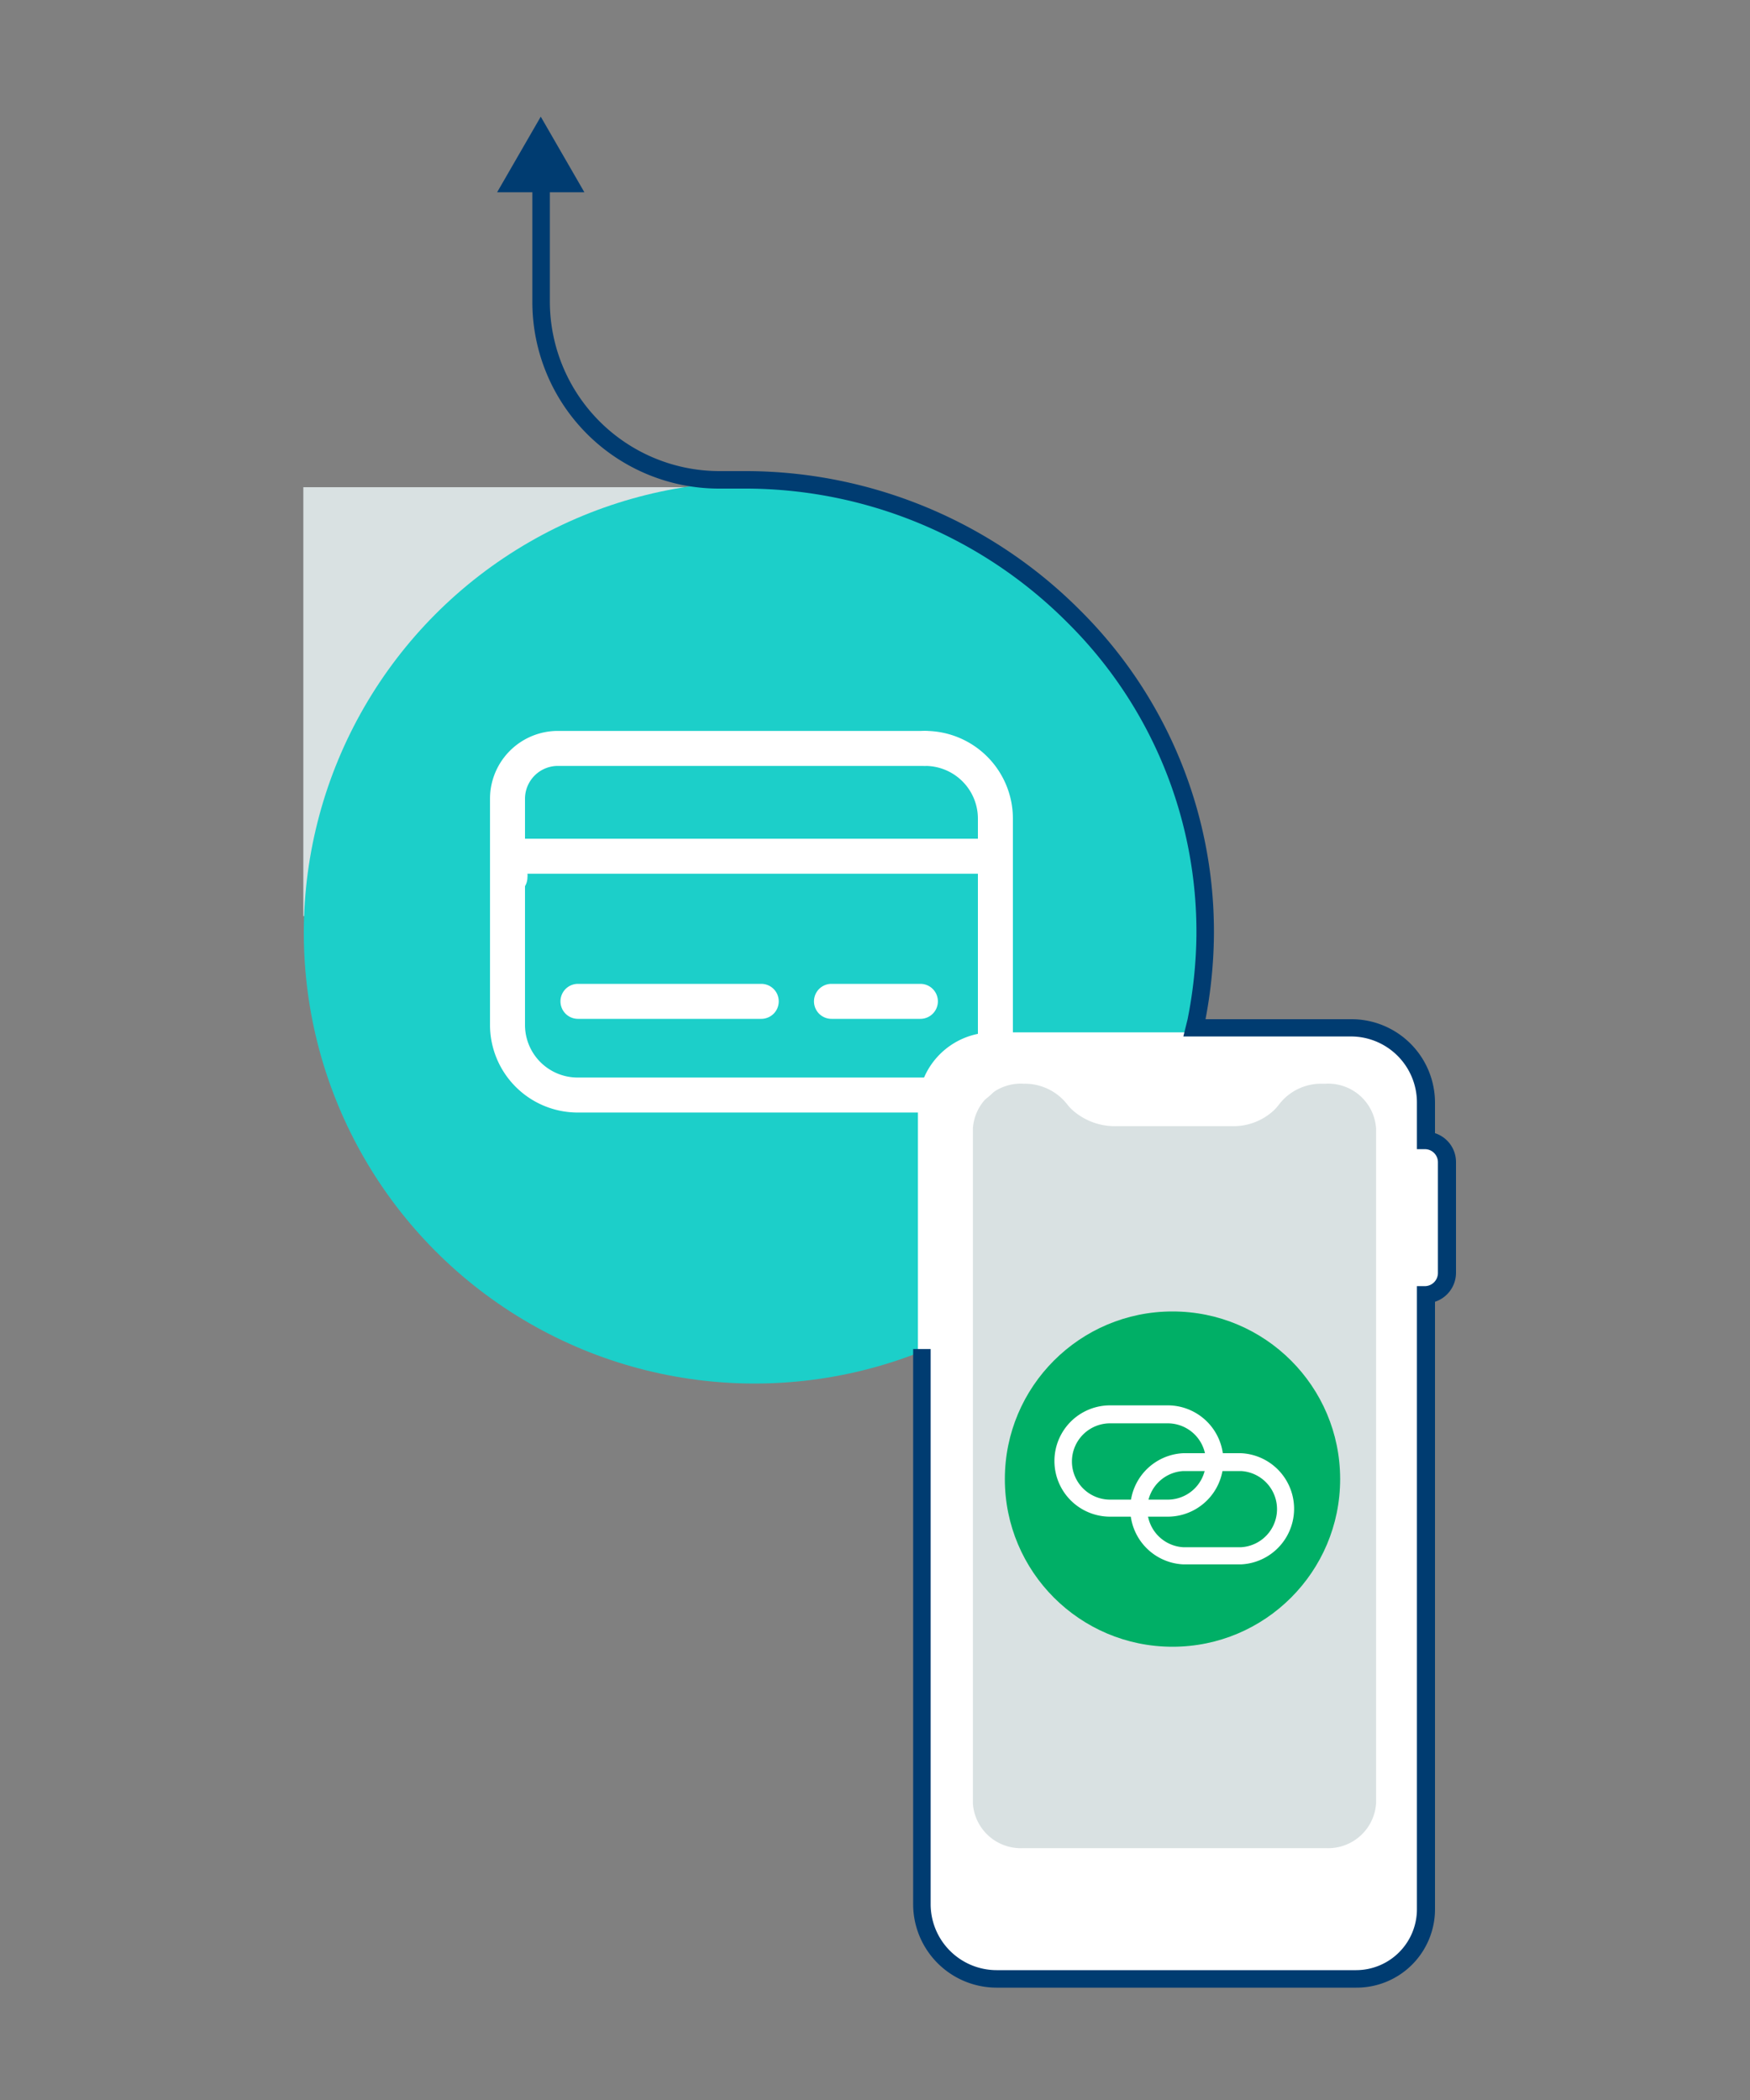
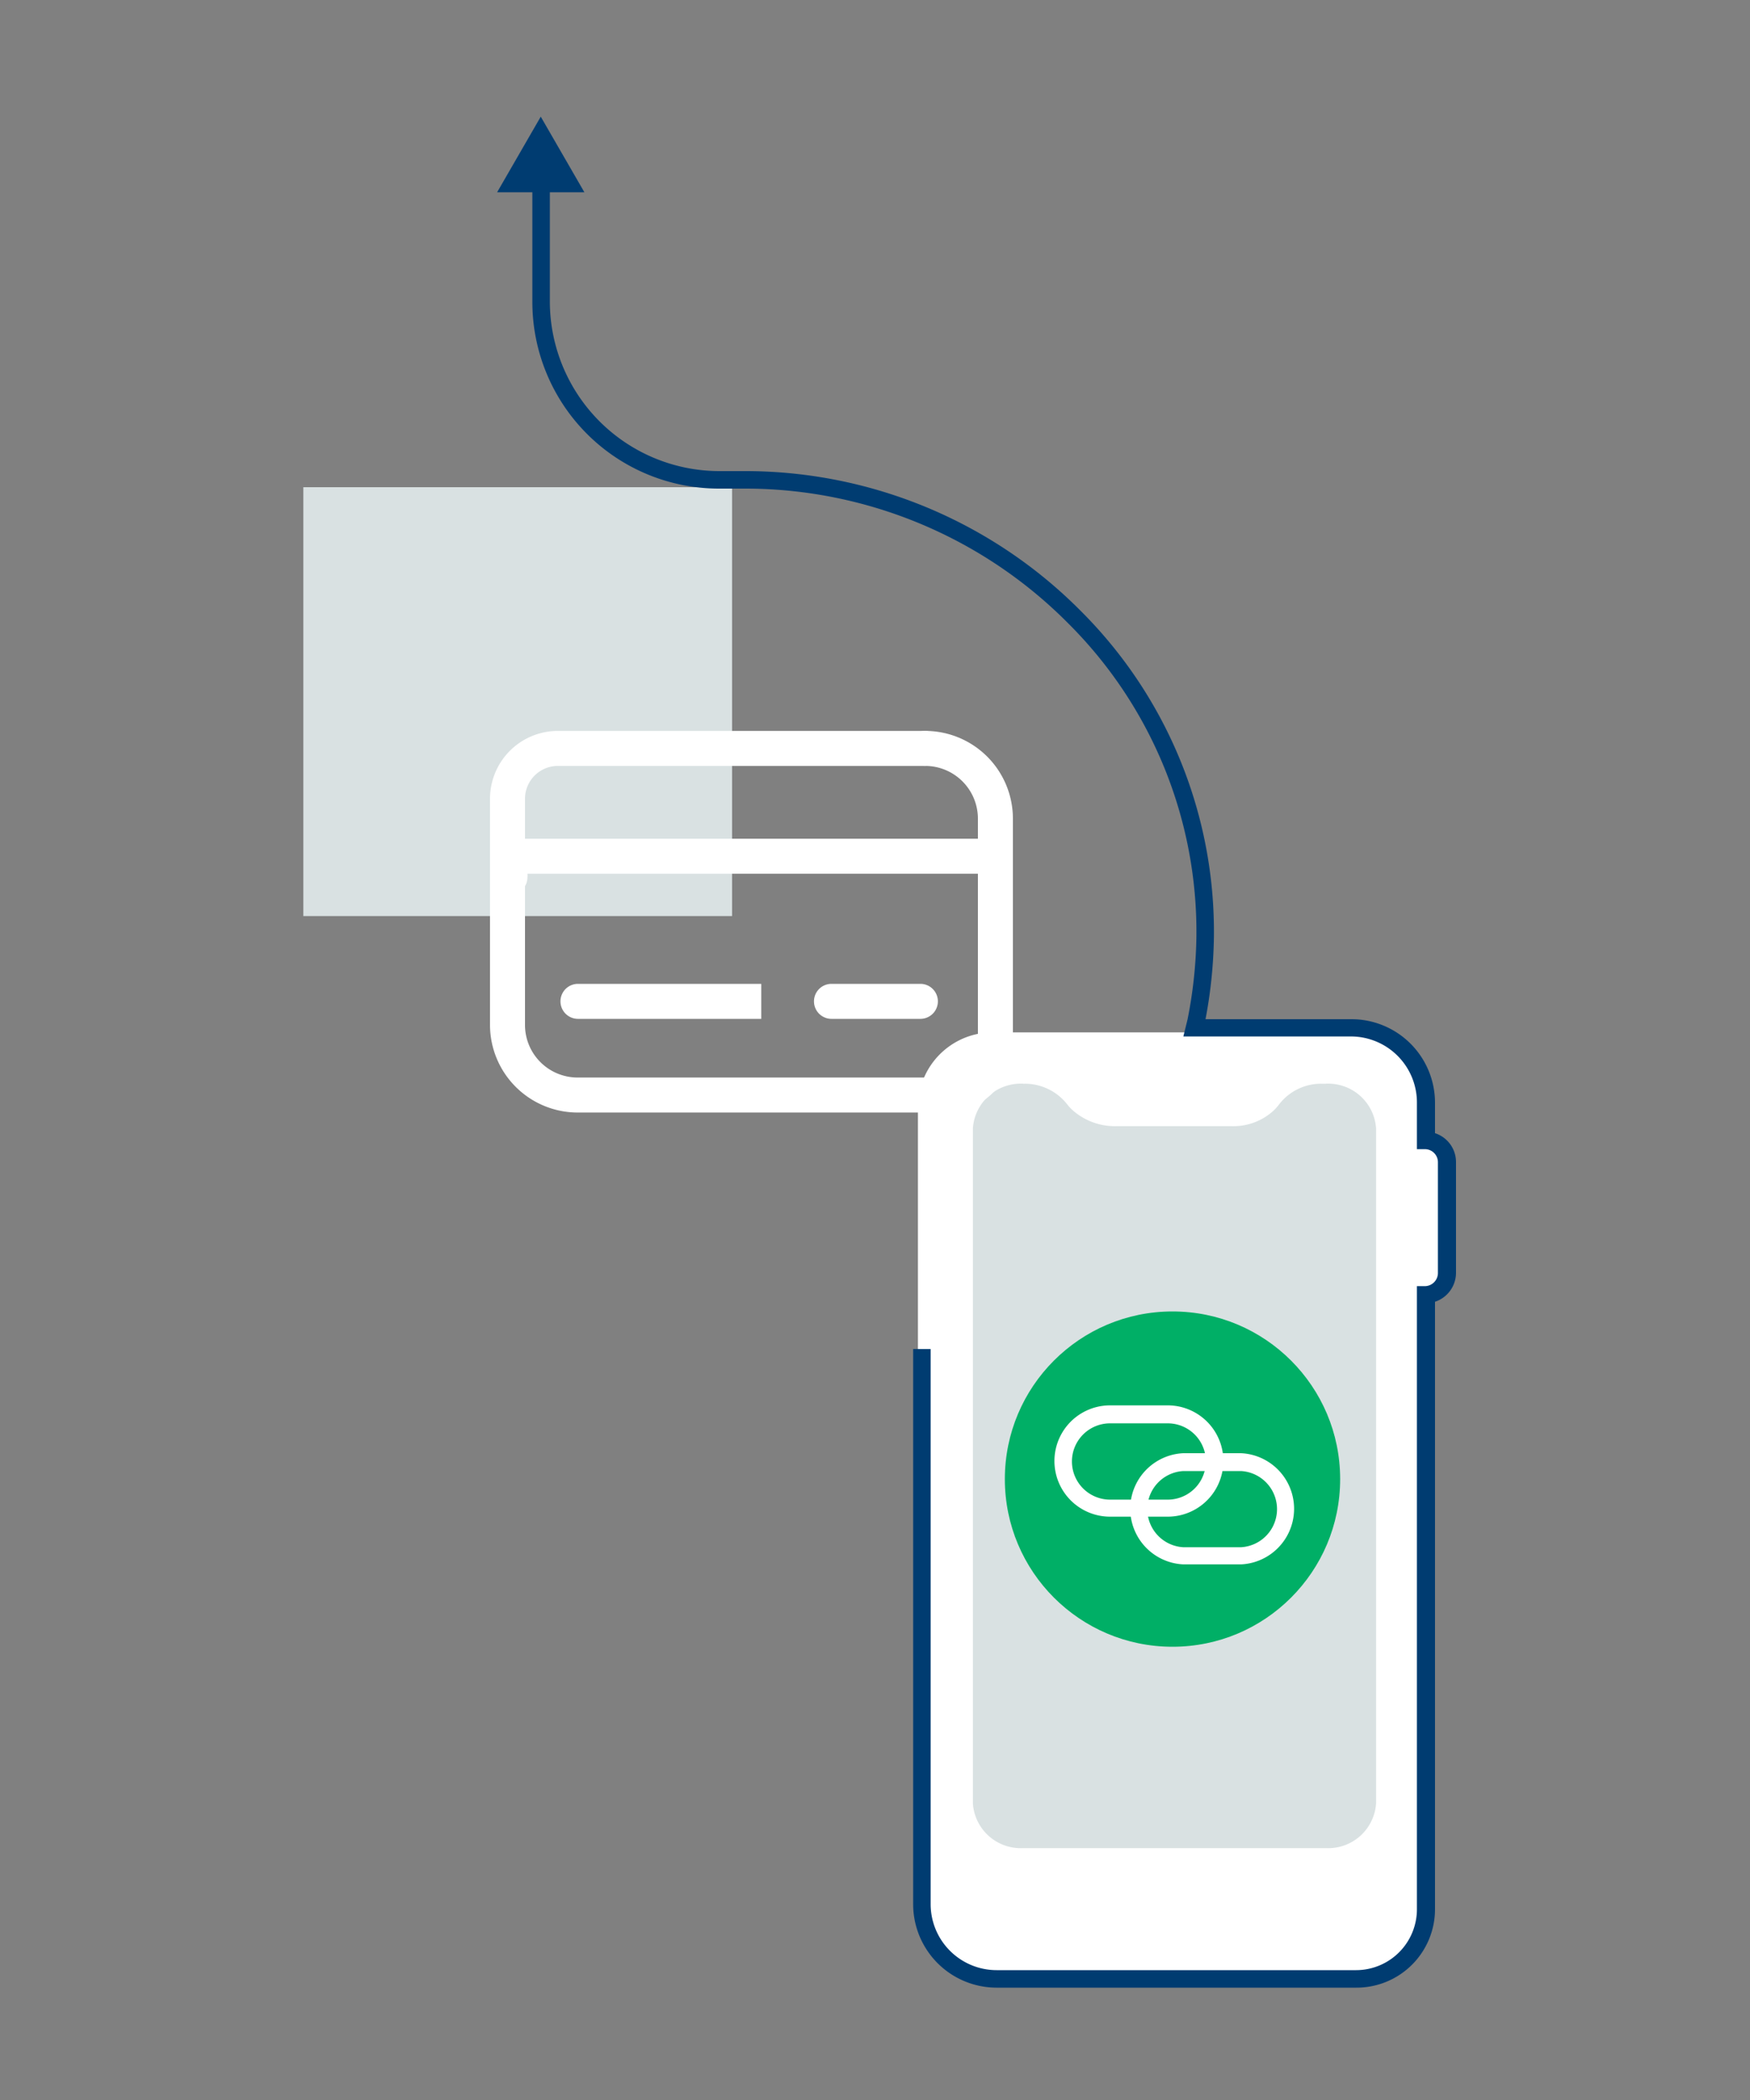
<svg xmlns="http://www.w3.org/2000/svg" id="Pictograms_OUTLINE" data-name="Pictograms OUTLINE" width="150" height="180" viewBox="0 0 150 180">
  <rect x="0" y="0" width="150" height="180" fill="#808080" stroke="none" />
  <defs>
    <style>.cls-1{fill:#d9e1e2;}.cls-2{fill:#1ccfc9;}.cls-3{fill:#fff;}.cls-4{fill:#003c71;}.cls-5{fill:#00af66;}</style>
  </defs>
  <rect class="cls-1" x="26" y="41.76" width="36.75" height="36.76" />
-   <ellipse class="cls-2" cx="64.68" cy="79.94" rx="38.64" ry="38.65" />
  <path class="cls-3" d="M123.66,109.48V100a1.86,1.86,0,0,0-1.79-1.86V94.9a6.41,6.41,0,0,0-6.41-6.41H85.08a6.41,6.41,0,0,0-6.4,6.41v68.69a6.41,6.41,0,0,0,6.4,6.41H115.9a6,6,0,0,0,6-6v-52.7A1.87,1.87,0,0,0,123.66,109.48Z" />
  <path class="cls-1" d="M87.71,92.89h.13a4.62,4.62,0,0,1,3.66,1.8,4.1,4.1,0,0,0,.35.39,5.47,5.47,0,0,0,3.8,1.45h10a5.08,5.08,0,0,0,3.54-1.36,4.12,4.12,0,0,0,.41-.46,4.54,4.54,0,0,1,3.64-1.82h.4a4.11,4.11,0,0,1,4.31,3.84v57.84a4.11,4.11,0,0,1-4.31,3.84H87.71a4.11,4.11,0,0,1-4.32-3.84V96.73A4.11,4.11,0,0,1,87.71,92.89Z" />
  <path class="cls-4" d="M116.24,170.37H85.42a7.16,7.16,0,0,1-7.15-7.16V115.63h1.5v47.58a5.66,5.66,0,0,0,5.65,5.66h30.82a5.22,5.22,0,0,0,5.21-5.21V110.24l.72,0a1.13,1.13,0,0,0,1.08-1.11V99.61a1.12,1.12,0,0,0-1.08-1.11l-.72,0v-4a5.66,5.66,0,0,0-5.65-5.66H101.43l.36-1.46a38.86,38.86,0,0,0,.76-7.18,37.29,37.29,0,0,0-11-26.78A39,39,0,0,0,64.06,41.88H61.63a16,16,0,0,1-16-16V15.38h1.5V25.84A14.55,14.55,0,0,0,61.63,40.38h2.43a40.52,40.52,0,0,1,28.59,12,38.8,38.8,0,0,1,11.4,27.86,40.45,40.45,0,0,1-.72,7.12H115.8A7.16,7.16,0,0,1,123,94.52v2.61a2.6,2.6,0,0,1,1.8,2.48v9.49a2.62,2.62,0,0,1-1.8,2.48v52.08A6.72,6.72,0,0,1,116.24,170.37Z" />
  <polygon class="cls-4" points="50.09 16.48 46.35 10 42.61 16.48 50.09 16.48" />
  <ellipse class="cls-5" cx="100.5" cy="126.78" rx="14.37" ry="14.37" />
  <path class="cls-3" d="M100.09,130H95.15a4.77,4.77,0,0,1,0-9.54h4.94a4.77,4.77,0,0,1,0,9.54Zm-4.94-8a3.27,3.27,0,0,0,0,6.54h4.94a3.27,3.27,0,0,0,0-6.54Z" />
  <path class="cls-3" d="M106.37,134.09h-4.94a4.77,4.77,0,0,1,0-9.53h4.94a4.77,4.77,0,0,1,0,9.53Zm-4.94-8a3.27,3.27,0,0,0,0,6.53h4.94a3.27,3.27,0,0,0,0-6.53Z" />
  <path class="cls-3" d="M81,95.36H49.47A7.52,7.52,0,0,1,42,87.85V68.47a5.82,5.82,0,0,1,5.81-5.82H79.22a1.5,1.5,0,0,1,0,3H47.77A2.82,2.82,0,0,0,45,68.47V87.85a4.51,4.51,0,0,0,4.51,4.51H81a2.82,2.82,0,0,0,2.82-2.81V82.78a1.5,1.5,0,0,1,3,0v6.77A5.82,5.82,0,0,1,81,95.36Z" />
  <path class="cls-3" d="M85,74.89H44.18a1.5,1.5,0,1,1,0-3H85a1.5,1.5,0,0,1,0,3Z" />
-   <path class="cls-3" d="M65.25,87.33H49.54a1.5,1.5,0,0,1,0-3H65.25a1.5,1.5,0,0,1,0,3Z" />
+   <path class="cls-3" d="M65.25,87.33H49.54a1.5,1.5,0,0,1,0-3H65.25Z" />
  <path class="cls-3" d="M78.89,87.33H71.27a1.5,1.5,0,0,1,0-3h7.62a1.5,1.5,0,0,1,0,3Z" />
  <path class="cls-3" d="M85.32,91.05a1.5,1.5,0,0,1-1.5-1.5V70.16a4.52,4.52,0,0,0-4.51-4.51,1.5,1.5,0,0,1,0-3,7.52,7.52,0,0,1,7.51,7.51V89.55A1.5,1.5,0,0,1,85.32,91.05Z" />
  <path class="cls-3" d="M43.77,76.69a1.5,1.5,0,0,1-1.06-.44,1.34,1.34,0,0,1-.32-.49,1.39,1.39,0,0,1-.12-.57,1.36,1.36,0,0,1,0-.29,1.69,1.69,0,0,1,.41-.77,2.11,2.11,0,0,1,.23-.19,1.26,1.26,0,0,1,.26-.13,1.31,1.31,0,0,1,.28-.09,1.47,1.47,0,0,1,.59,0,1.52,1.52,0,0,1,.28.09,1.58,1.58,0,0,1,.26.13l.22.19a1.37,1.37,0,0,1,.19.23,2.15,2.15,0,0,1,.14.26,1.29,1.29,0,0,1,.08.28,1.36,1.36,0,0,1,0,.29,1.56,1.56,0,0,1-.11.57,1.51,1.51,0,0,1-.33.49A1.48,1.48,0,0,1,43.77,76.69Z" />
</svg>